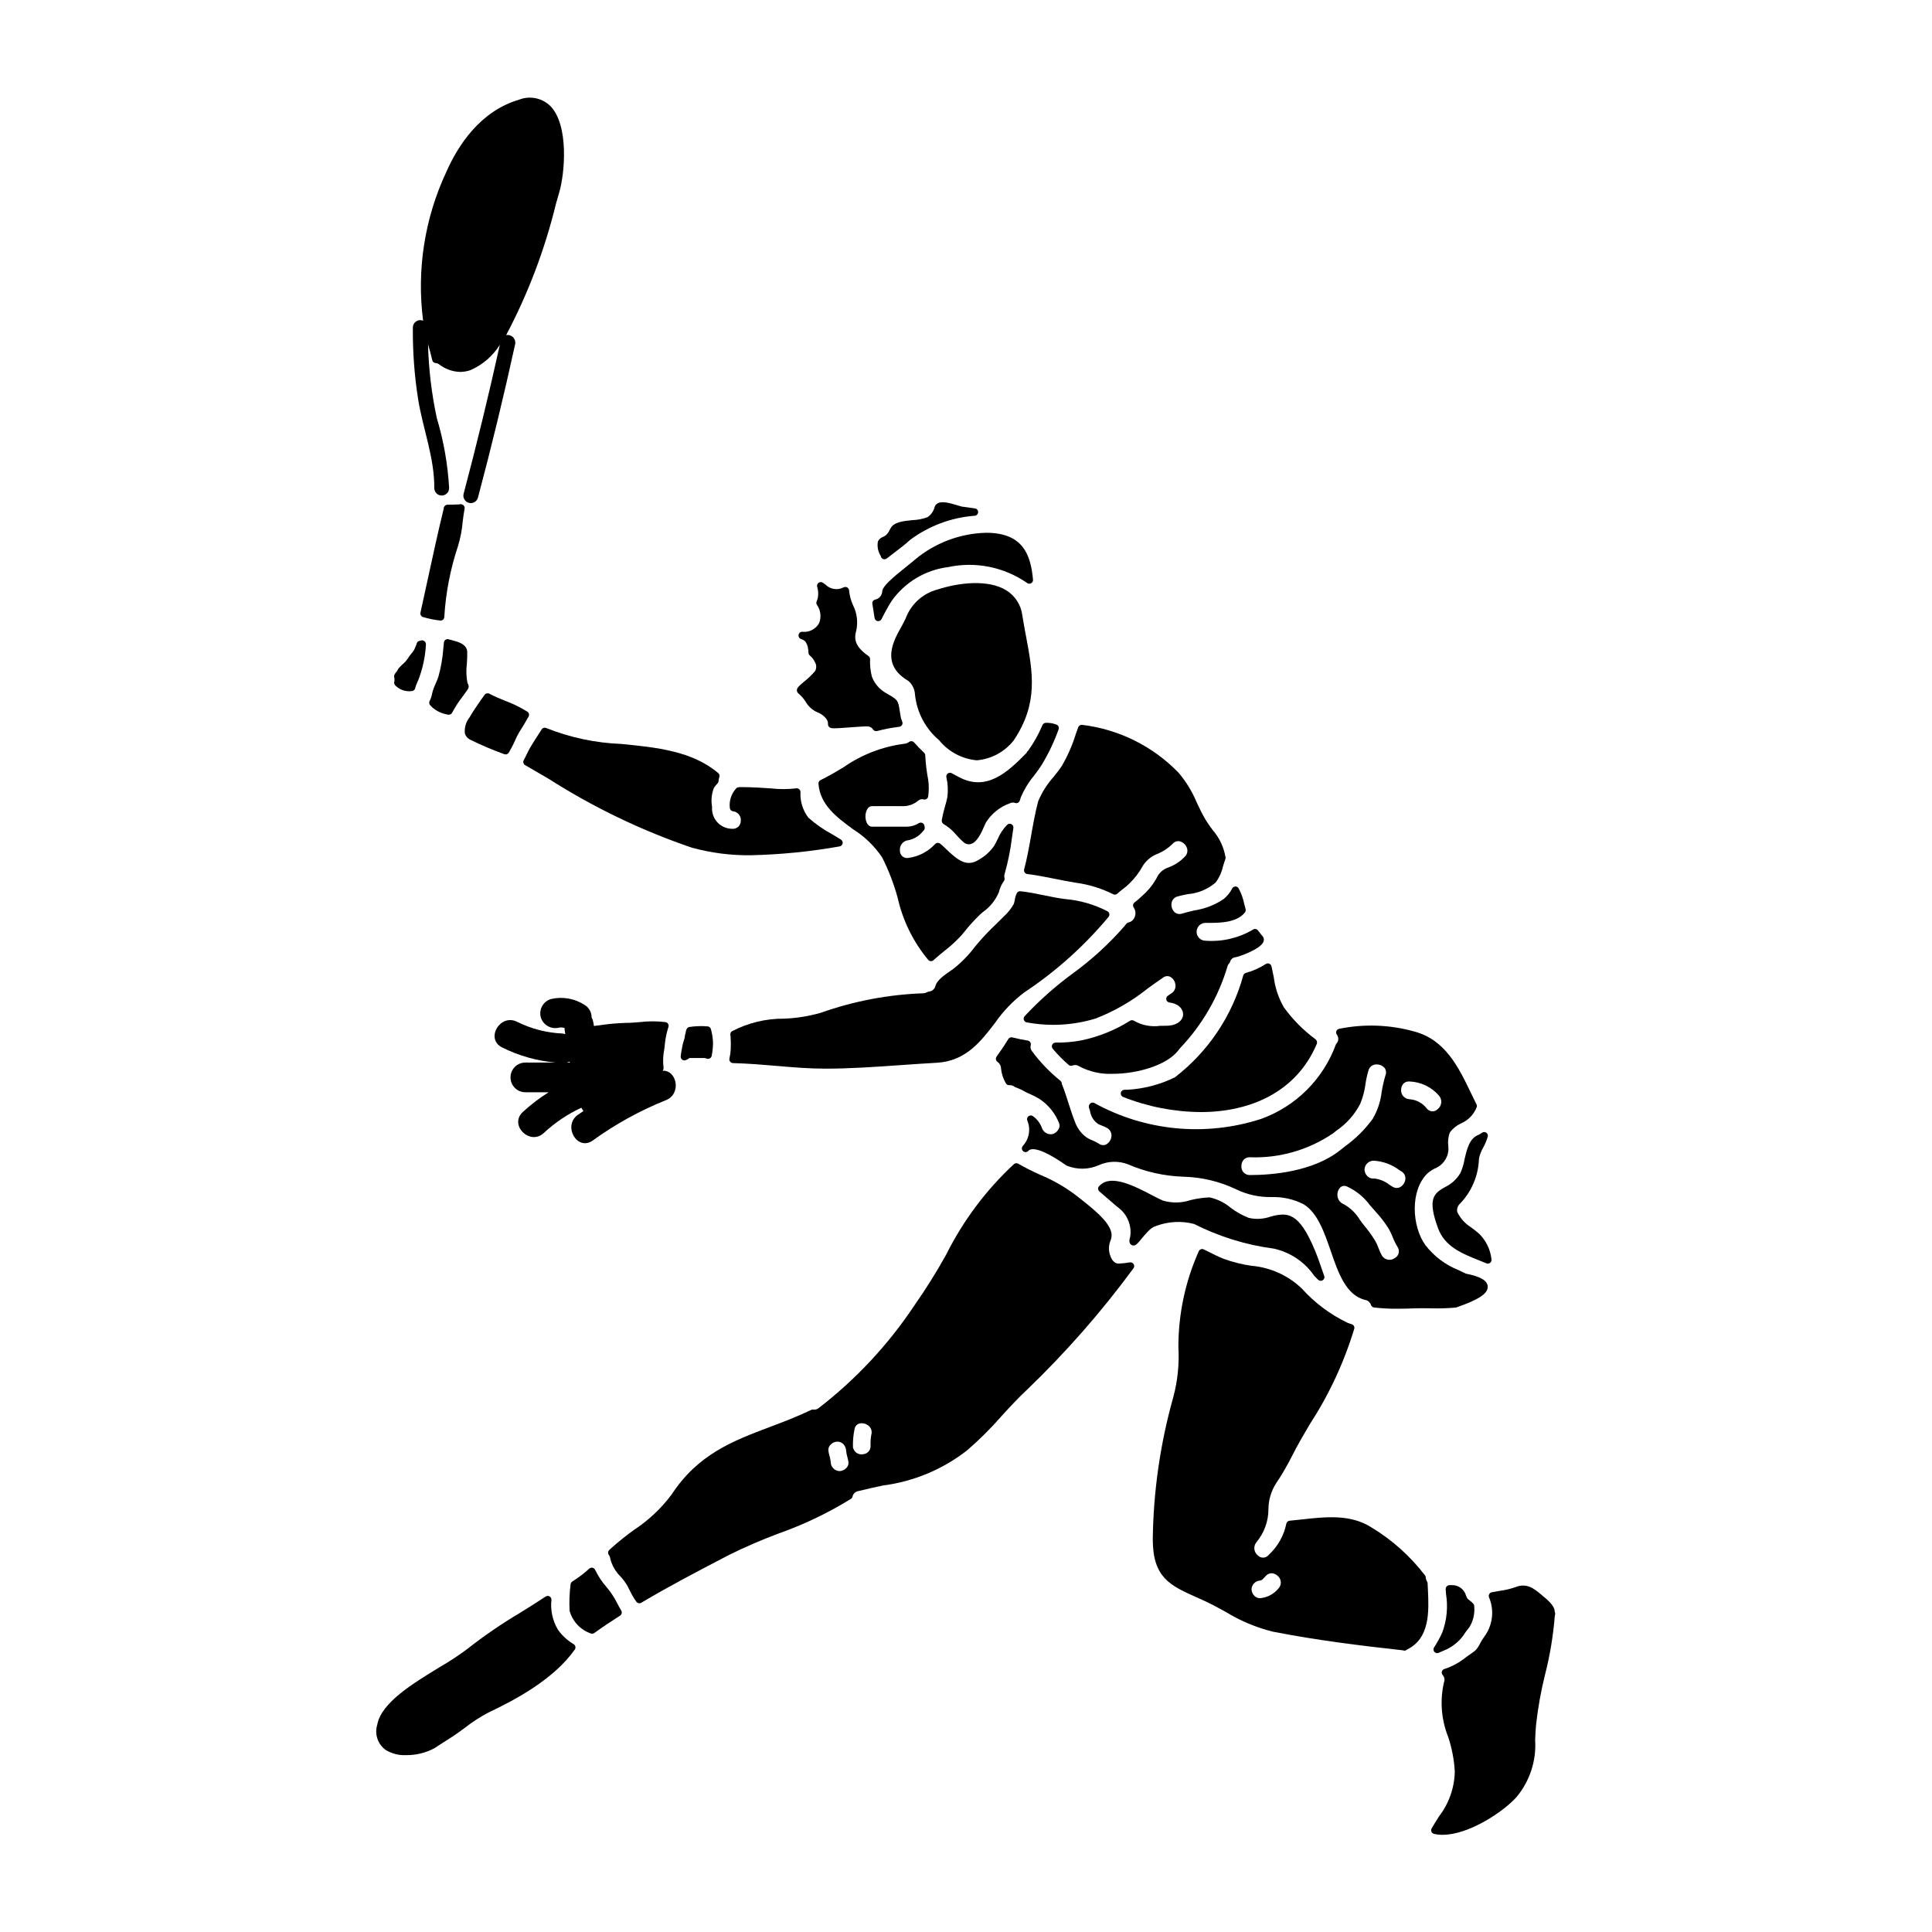
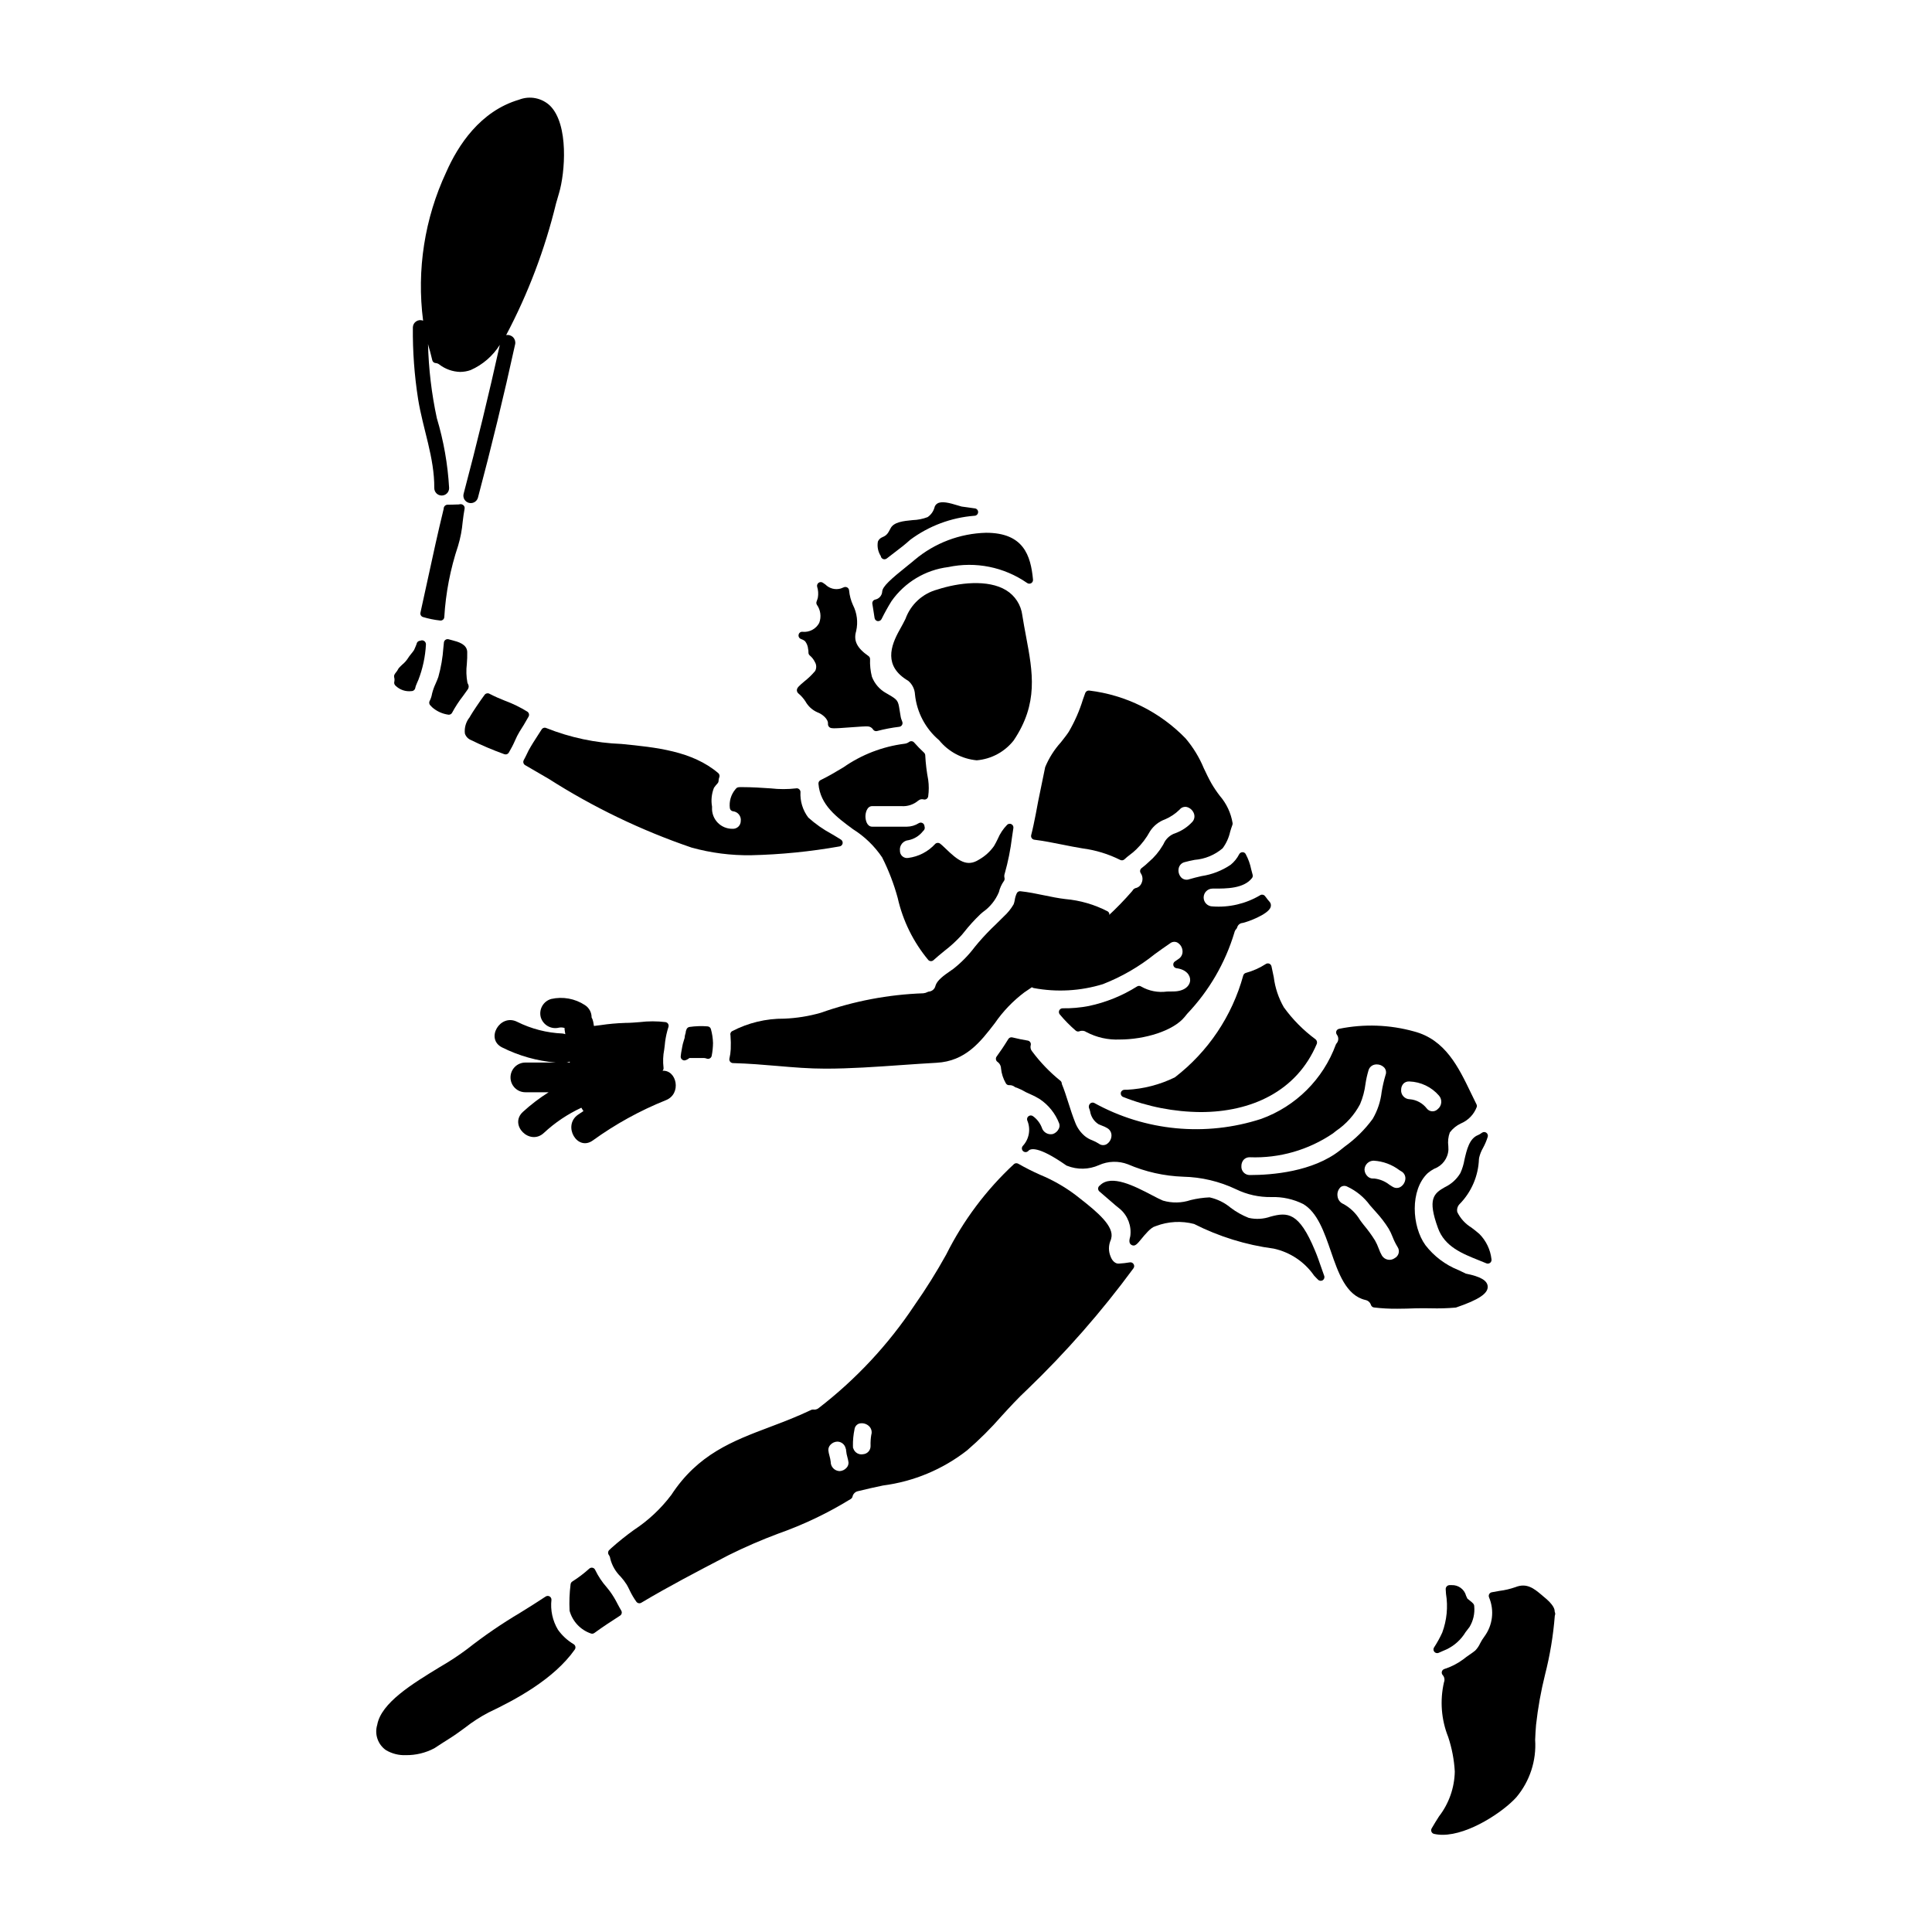
<svg xmlns="http://www.w3.org/2000/svg" fill="#000000" width="800px" height="800px" version="1.1" viewBox="144 144 512 512">
  <g>
    <path d="m331.54 416c-1.609-0.129-3.227-0.078-4.82 0.152-0.324 0.055-0.605 0.258-0.754 0.555-0.082 0.168-0.148 0.348-0.195 0.531l-0.07 0.5c-0.156 0.43-0.246 0.883-0.273 1.34l-0.273 0.887 0.004-0.004c-0.152 0.449-0.266 0.91-0.348 1.379l-0.141 0.789c-0.113 0.609-0.219 1.18-0.277 1.824v-0.004c-0.027 0.316 0.102 0.629 0.348 0.836 0.176 0.148 0.402 0.234 0.633 0.23 0.086 0 0.168-0.008 0.25-0.031 0.312-0.094 0.609-0.246 0.871-0.445 0.09-0.059 0.219-0.148 0.172-0.152h3.969c0.238 0.02 0.473 0.078 0.691 0.168 0.27 0.09 0.566 0.059 0.809-0.086 0.246-0.145 0.414-0.387 0.469-0.664 0.223-1.121 0.34-2.262 0.352-3.402-0.035-1.23-0.223-2.453-0.547-3.641-0.094-0.414-0.441-0.723-0.867-0.762z" />
    <path d="m287.54 337.31-0.965 1.5c-0.844 1.301-1.711 2.641-2.496 4.074l-0.395 0.812c-0.277 0.566-0.562 1.18-0.887 1.746h0.004c-0.258 0.469-0.094 1.059 0.367 1.328 2.059 1.18 4.102 2.383 6.148 3.574v-0.004c11.879 7.586 24.621 13.723 37.957 18.277 5.144 1.426 10.465 2.109 15.801 2.027 7.848-0.18 15.672-0.961 23.402-2.332 0.406-0.055 0.734-0.363 0.824-0.762 0.086-0.402-0.086-0.816-0.434-1.039-0.789-0.512-1.633-1.004-2.461-1.492h0.004c-2.234-1.203-4.32-2.664-6.207-4.359-1.473-1.953-2.207-4.367-2.066-6.812-0.016-0.293-0.16-0.562-0.395-0.738-0.23-0.18-0.527-0.246-0.812-0.18-2.207 0.254-4.434 0.254-6.641 0-2.363-0.16-5.023-0.336-7.664-0.336-0.566 0-1.234-0.059-1.574 0.395-0.055 0.074-0.113 0.145-0.18 0.207-1.156 1.387-1.684 3.199-1.449 4.992 0.07 0.438 0.426 0.77 0.867 0.812 0.613 0.07 1.176 0.383 1.555 0.871 0.383 0.488 0.547 1.105 0.465 1.719-0.004 0.566-0.238 1.109-0.652 1.496-0.414 0.387-0.969 0.586-1.535 0.551-1.48 0.023-2.906-0.57-3.934-1.637s-1.566-2.512-1.488-3.992v-0.242c-0.297-1.684-0.121-3.414 0.512-5 0.293-0.414 0.613-0.809 0.957-1.18 0.168-0.184 0.258-0.418 0.262-0.664 0.008-0.332 0.078-0.66 0.199-0.969 0.137-0.387 0.02-0.816-0.289-1.078-6.906-5.867-16.445-6.812-25.668-7.723-6.816-0.258-13.539-1.68-19.875-4.203-0.449-0.219-0.988-0.062-1.258 0.359z" />
    <path d="m375.77 307.77c0.059 0.426 0.391 0.762 0.812 0.832 0.055 0.004 0.105 0.004 0.16 0 0.371-0.004 0.711-0.211 0.875-0.543 0.855-1.711 1.738-3.305 2.625-4.723v-0.004c3.512-5.012 8.984-8.301 15.059-9.051 7.231-1.539 14.781-0.02 20.859 4.191 0.312 0.242 0.734 0.281 1.086 0.098 0.348-0.188 0.547-0.566 0.512-0.961-0.605-6.449-2.527-12.418-12.434-12.418-6.938 0.176-13.609 2.703-18.922 7.168-0.273 0.266-0.949 0.789-1.797 1.477-4.625 3.699-6.691 5.566-6.809 6.902-0.051 1.07-0.828 1.965-1.883 2.164-0.492 0.121-0.809 0.598-0.734 1.102l0.27 1.695c0.102 0.68 0.215 1.383 0.32 2.07z" />
    <path d="m357.44 329.86c0.707 1.285 1.812 2.301 3.148 2.894 1.254 0.449 2.934 1.766 2.832 3.066h0.004c-0.023 0.301 0.082 0.594 0.289 0.809 0.457 0.461 0.789 0.496 5.809 0.113 1.785-0.133 4.012-0.297 4.523-0.234 0.535 0.047 1.02 0.336 1.309 0.785 0.176 0.293 0.492 0.469 0.836 0.469 0.082 0 0.164-0.012 0.242-0.031 1.93-0.508 3.894-0.883 5.875-1.121 0.297-0.035 0.559-0.203 0.719-0.453 0.16-0.25 0.199-0.559 0.105-0.844l-0.164-0.449v0.004c-0.109-0.254-0.195-0.52-0.25-0.789-0.156-0.844-0.254-1.496-0.336-2.016-0.355-2.363-0.539-2.625-2.828-3.961l-0.742-0.434v0.004c-1.719-0.961-3.043-2.492-3.746-4.332-0.387-1.52-0.551-3.086-0.488-4.656 0.008-0.328-0.148-0.637-0.414-0.824-3.09-2.156-4.035-4.086-3.258-6.66h-0.004c0.523-2.312 0.223-4.734-0.852-6.848-0.555-1.215-0.902-2.516-1.027-3.848-0.012-0.309-0.168-0.598-0.422-0.777-0.254-0.176-0.578-0.223-0.875-0.129-0.176 0.059-0.34 0.129-0.5 0.195v0.004c-0.145 0.066-0.297 0.121-0.449 0.172-1.438 0.406-2.984-0.004-4.035-1.07-0.227-0.16-0.457-0.324-0.688-0.477-0.336-0.223-0.77-0.219-1.102 0.012-0.328 0.227-0.488 0.633-0.402 1.023 0.293 0.938 0.363 1.93 0.199 2.898-0.086 0.344-0.195 0.684-0.328 1.016-0.117 0.277-0.102 0.598 0.043 0.863 1.012 1.41 1.25 3.231 0.637 4.856-0.859 1.594-2.59 2.519-4.394 2.344-0.5-0.07-0.969 0.266-1.062 0.762-0.109 0.484 0.16 0.977 0.629 1.141 0.387 0.129 0.75 0.324 1.07 0.574 0.477 0.609 0.762 1.348 0.82 2.121l0.066 0.332c0.02 0.191 0.027 0.383 0.023 0.578-0.004 0.305 0.133 0.598 0.375 0.785 0.562 0.473 1.016 1.059 1.332 1.723 0.438 0.719 0.461 1.613 0.07 2.359-0.855 1.016-1.809 1.938-2.852 2.758-1.469 1.242-2.019 1.703-1.996 2.41v-0.004c0.02 0.305 0.164 0.59 0.395 0.789 0.723 0.602 1.352 1.309 1.863 2.098z" />
    <path d="m377.96 292.12c0.137 0.062 0.281 0.098 0.434 0.098 0.219 0 0.434-0.074 0.605-0.211 0.652-0.512 1.32-1.016 1.969-1.516 1.449-1.102 2.949-2.238 4.234-3.426 4.953-3.688 10.852-5.898 17.008-6.379 0.543 0.008 0.992-0.422 1.004-0.965 0.012-0.543-0.422-0.992-0.965-1.004-0.66-0.102-1.324-0.188-1.949-0.277l-1.465-0.199c-0.184-0.035-0.512-0.141-0.918-0.27-2.328-0.711-4.352-1.246-5.512-0.535h0.004c-0.418 0.254-0.703 0.676-0.789 1.16-0.301 1-0.938 1.863-1.801 2.449-1.262 0.48-2.59 0.746-3.938 0.789-2.492 0.242-5.062 0.5-5.902 2.238-0.68 1.328-1.02 1.832-2.144 2.289v0.004c-0.535 0.207-0.961 0.625-1.184 1.156-0.238 1.332 0.035 2.703 0.766 3.84 0.043 0.328 0.246 0.613 0.543 0.758z" />
    <path d="m258.34 331.24c0.16 0.172 0.332 0.332 0.516 0.473 1.133 0.891 2.473 1.465 3.894 1.676 0.066 0.012 0.129 0.02 0.195 0.02 0.375-0.004 0.715-0.215 0.879-0.547 0.828-1.543 1.789-3.016 2.867-4.398 0.461-0.625 0.918-1.25 1.285-1.793 0.277-0.402 0.309-0.922 0.074-1.352-0.082-0.129-0.145-0.273-0.184-0.422-0.301-1.613-0.352-3.266-0.152-4.894 0.094-1.086 0.129-2.176 0.105-3.269-0.094-2.043-2.473-2.664-3.887-3.035l-0.598-0.16-0.492-0.133c-0.273-0.059-0.559-0.004-0.785 0.152-0.234 0.164-0.383 0.418-0.414 0.699l-0.141 1.379v-0.004c-0.18 2.629-0.625 5.231-1.336 7.762-0.188 0.562-0.434 1.113-0.672 1.668v0.004c-0.422 0.883-0.754 1.805-0.992 2.754-0.109 0.672-0.32 1.32-0.629 1.926-0.234 0.41-0.141 0.93 0.223 1.234 0.078 0.086 0.156 0.172 0.242 0.262z" />
    <path d="m532.1 451.32c-0.207 1.223-0.57 2.414-1.082 3.543-0.953 1.617-2.371 2.914-4.07 3.723-3.008 1.691-4.699 3.125-1.859 10.887 1.777 4.894 6.371 6.731 10.812 8.508 0.672 0.27 1.344 0.535 1.996 0.812h0.004c0.121 0.055 0.258 0.082 0.391 0.078 0.227 0 0.445-0.078 0.621-0.219 0.277-0.23 0.41-0.594 0.344-0.949-0.285-2.527-1.414-4.883-3.203-6.691-0.711-0.637-1.438-1.18-2.133-1.707-1.605-0.98-2.898-2.398-3.723-4.09-0.172-0.785 0.074-1.602 0.648-2.16 3.117-3.195 4.93-7.434 5.09-11.891l0.066-0.414c0.215-0.895 0.559-1.754 1.023-2.551 0.516-0.941 0.934-1.934 1.25-2.961 0.102-0.391-0.047-0.805-0.371-1.047-0.328-0.238-0.77-0.254-1.113-0.035l-0.32 0.211 0.004 0.004c-0.246 0.172-0.512 0.32-0.789 0.438-2.297 0.902-2.977 3.883-3.586 6.512z" />
    <path d="m473.47 402.52c-2.945 10.73-9.312 20.211-18.133 26.996-3.965 1.938-8.277 3.055-12.684 3.285h-0.664c-0.473 0.004-0.875 0.336-0.961 0.801-0.09 0.461 0.16 0.922 0.598 1.098 6.547 2.598 13.52 3.957 20.562 4.012 13.238 0 25.434-5.371 30.789-18.105 0.137-0.43 0-0.898-0.348-1.184-3.223-2.375-6.055-5.234-8.398-8.477-1.41-2.457-2.316-5.172-2.668-7.984-0.188-0.965-0.395-1.934-0.609-2.898l-0.004 0.004c-0.07-0.312-0.289-0.57-0.586-0.688-0.297-0.121-0.633-0.09-0.902 0.086-1.629 1.051-3.41 1.848-5.281 2.359-0.344 0.086-0.617 0.352-0.711 0.695z" />
-     <path d="m419.12 356.38c-0.789 2.988-1.336 6.09-1.867 9.09s-1.074 6.019-1.844 8.926c-0.07 0.277-0.02 0.57 0.141 0.805 0.16 0.234 0.414 0.391 0.695 0.422 2.465 0.305 5.016 0.816 7.477 1.309 1.777 0.359 3.543 0.707 5.281 0.988h0.004c3.481 0.453 6.863 1.488 10.004 3.062 0.375 0.188 0.828 0.121 1.129-0.172 0.445-0.422 0.918-0.816 1.41-1.18 0.605-0.441 1.18-0.926 1.715-1.449 1.453-1.41 2.684-3.031 3.648-4.809 0.945-1.453 2.34-2.559 3.973-3.148 1.441-0.613 2.75-1.492 3.863-2.59 0.457-0.574 1.203-0.836 1.922-0.676 0.902 0.246 1.621 0.934 1.902 1.824 0.25 0.789 0.031 1.648-0.562 2.219-1.203 1.277-2.688 2.258-4.328 2.867-1.438 0.453-2.602 1.504-3.199 2.887l-0.227 0.395v-0.004c-0.961 1.637-2.191 3.102-3.637 4.332-0.609 0.594-1.258 1.148-1.938 1.66-0.438 0.316-0.543 0.926-0.23 1.371 0.523 0.766 0.602 1.754 0.207 2.598-0.266 0.691-0.871 1.199-1.598 1.34-0.367 0.121-0.668 0.387-0.84 0.734-4.168 4.82-8.883 9.145-14.047 12.883-4.555 3.352-8.793 7.117-12.652 11.25-0.234 0.27-0.305 0.645-0.184 0.977 0.117 0.336 0.406 0.582 0.758 0.645 6.098 1.141 12.379 0.785 18.309-1.035 4.973-1.941 9.617-4.629 13.777-7.969 1.336-0.965 2.664-1.926 4.012-2.832 0.535-0.445 1.281-0.543 1.91-0.25 0.816 0.453 1.344 1.285 1.41 2.211 0.082 0.859-0.324 1.691-1.051 2.156-0.352 0.23-0.699 0.469-1.008 0.695-0.32 0.238-0.465 0.652-0.359 1.039 0.102 0.387 0.426 0.672 0.824 0.723 2.602 0.324 3.703 1.91 3.617 3.242-0.086 1.453-1.523 2.918-4.531 2.918-0.539 0-1.062 0-1.574 0.02-2.379 0.332-4.801-0.133-6.883-1.328-0.316-0.219-0.727-0.23-1.055-0.031-3.926 2.473-8.262 4.231-12.801 5.191-2.289 0.441-4.621 0.648-6.953 0.609-0.383 0-0.73 0.219-0.891 0.562-0.164 0.344-0.113 0.754 0.129 1.047 1.289 1.547 2.703 2.984 4.227 4.301 0.281 0.25 0.68 0.316 1.023 0.172 0.605-0.238 1.289-0.152 1.816 0.223 2.707 1.426 5.746 2.106 8.805 1.969 6.637 0 14.211-2.277 17.238-5.996l0.664-0.824v0.004c5.805-6.102 10.094-13.48 12.516-21.543 0.074-0.348 0.242-0.664 0.488-0.922 0.117-0.117 0.203-0.266 0.246-0.43 0.18-0.664 0.762-1.137 1.449-1.18 1.039-0.184 6.734-2.191 7.41-4.172 0.188-0.52 0.062-1.102-0.324-1.5-0.289-0.305-0.551-0.629-0.789-0.973l-0.375-0.477c-0.156-0.203-0.391-0.336-0.648-0.367-0.254-0.035-0.516 0.035-0.719 0.195-3.785 2.223-8.152 3.238-12.527 2.914-1.305 0-2.363-1.059-2.363-2.363 0-1.305 1.059-2.363 2.363-2.363h0.543c3.039 0 7.734 0.027 9.91-2.793 0.191-0.246 0.254-0.574 0.164-0.875-0.133-0.465-0.25-0.938-0.371-1.406v0.004c-0.285-1.43-0.781-2.805-1.473-4.086-0.168-0.316-0.504-0.508-0.863-0.484-0.355 0.008-0.68 0.207-0.848 0.523-0.551 1.086-1.328 2.047-2.273 2.812-2.32 1.562-4.957 2.586-7.723 2.996-1.113 0.262-2.215 0.52-3.242 0.832-0.707 0.262-1.504 0.113-2.062-0.395-0.66-0.668-0.938-1.625-0.73-2.543 0.18-0.789 0.789-1.406 1.574-1.594 0.754-0.23 1.676-0.395 2.641-0.602 2.734-0.215 5.328-1.285 7.414-3.062 0.969-1.305 1.648-2.801 2-4.391 0.188-0.621 0.371-1.234 0.59-1.801 0.059-0.16 0.078-0.336 0.055-0.504-0.438-2.652-1.598-5.133-3.352-7.168-0.809-1.047-1.555-2.144-2.223-3.285-0.762-1.34-1.418-2.723-2.051-4.066-1.195-2.887-2.836-5.57-4.863-7.949-6.809-7.008-15.812-11.473-25.516-12.645-0.449-0.043-0.875 0.219-1.039 0.641l-0.621 1.738v0.004c-0.914 2.973-2.168 5.832-3.734 8.52-0.477 0.75-1.262 1.746-2.098 2.805-1.758 1.941-3.164 4.168-4.168 6.582z" />
-     <path d="m416.25 343.14c-0.039 0.047-0.191 0.332-0.219 0.395-5.309 5.473-10.672 10.078-17.676 6.519-0.656-0.328-1.387-0.73-2.113-1.133l-0.004-0.004c-0.332-0.188-0.746-0.164-1.055 0.062-0.309 0.223-0.461 0.609-0.383 0.984 0.402 1.746 0.492 3.547 0.258 5.324-0.18 0.867-0.418 1.711-0.656 2.555-0.324 1.098-0.59 2.211-0.789 3.336-0.02 0.117-0.031 0.23-0.039 0.348 0 0.34 0.176 0.656 0.461 0.836 1.312 0.773 2.477 1.773 3.445 2.949 0.586 0.676 1.219 1.309 1.891 1.895 0.379 0.344 0.867 0.535 1.375 0.539 0.156 0 0.309-0.016 0.461-0.051 1.648-0.395 2.809-2.812 3.769-5.055 0.129-0.305 0.219-0.535 0.293-0.652 1.508-2.402 3.789-4.219 6.465-5.152 0.402-0.184 0.863-0.199 1.277-0.043 0.246 0.082 0.516 0.062 0.75-0.055 0.234-0.117 0.414-0.324 0.492-0.574l0.316-0.957c0.844-1.992 1.977-3.852 3.363-5.512 0.742-0.992 1.516-2.012 2.219-3.148h0.004c1.762-2.934 3.231-6.031 4.383-9.254 0.191-0.492-0.043-1.047-0.527-1.254-0.902-0.352-1.867-0.516-2.836-0.484-0.398 0-0.758 0.238-0.906 0.605-1.008 2.379-2.273 4.641-3.766 6.75z" />
+     <path d="m419.12 356.38s-1.074 6.019-1.844 8.926c-0.07 0.277-0.02 0.57 0.141 0.805 0.16 0.234 0.414 0.391 0.695 0.422 2.465 0.305 5.016 0.816 7.477 1.309 1.777 0.359 3.543 0.707 5.281 0.988h0.004c3.481 0.453 6.863 1.488 10.004 3.062 0.375 0.188 0.828 0.121 1.129-0.172 0.445-0.422 0.918-0.816 1.41-1.18 0.605-0.441 1.18-0.926 1.715-1.449 1.453-1.41 2.684-3.031 3.648-4.809 0.945-1.453 2.34-2.559 3.973-3.148 1.441-0.613 2.75-1.492 3.863-2.59 0.457-0.574 1.203-0.836 1.922-0.676 0.902 0.246 1.621 0.934 1.902 1.824 0.25 0.789 0.031 1.648-0.562 2.219-1.203 1.277-2.688 2.258-4.328 2.867-1.438 0.453-2.602 1.504-3.199 2.887l-0.227 0.395v-0.004c-0.961 1.637-2.191 3.102-3.637 4.332-0.609 0.594-1.258 1.148-1.938 1.66-0.438 0.316-0.543 0.926-0.23 1.371 0.523 0.766 0.602 1.754 0.207 2.598-0.266 0.691-0.871 1.199-1.598 1.34-0.367 0.121-0.668 0.387-0.84 0.734-4.168 4.82-8.883 9.145-14.047 12.883-4.555 3.352-8.793 7.117-12.652 11.25-0.234 0.27-0.305 0.645-0.184 0.977 0.117 0.336 0.406 0.582 0.758 0.645 6.098 1.141 12.379 0.785 18.309-1.035 4.973-1.941 9.617-4.629 13.777-7.969 1.336-0.965 2.664-1.926 4.012-2.832 0.535-0.445 1.281-0.543 1.91-0.25 0.816 0.453 1.344 1.285 1.41 2.211 0.082 0.859-0.324 1.691-1.051 2.156-0.352 0.23-0.699 0.469-1.008 0.695-0.32 0.238-0.465 0.652-0.359 1.039 0.102 0.387 0.426 0.672 0.824 0.723 2.602 0.324 3.703 1.91 3.617 3.242-0.086 1.453-1.523 2.918-4.531 2.918-0.539 0-1.062 0-1.574 0.02-2.379 0.332-4.801-0.133-6.883-1.328-0.316-0.219-0.727-0.23-1.055-0.031-3.926 2.473-8.262 4.231-12.801 5.191-2.289 0.441-4.621 0.648-6.953 0.609-0.383 0-0.73 0.219-0.891 0.562-0.164 0.344-0.113 0.754 0.129 1.047 1.289 1.547 2.703 2.984 4.227 4.301 0.281 0.25 0.68 0.316 1.023 0.172 0.605-0.238 1.289-0.152 1.816 0.223 2.707 1.426 5.746 2.106 8.805 1.969 6.637 0 14.211-2.277 17.238-5.996l0.664-0.824v0.004c5.805-6.102 10.094-13.48 12.516-21.543 0.074-0.348 0.242-0.664 0.488-0.922 0.117-0.117 0.203-0.266 0.246-0.43 0.18-0.664 0.762-1.137 1.449-1.18 1.039-0.184 6.734-2.191 7.41-4.172 0.188-0.52 0.062-1.102-0.324-1.5-0.289-0.305-0.551-0.629-0.789-0.973l-0.375-0.477c-0.156-0.203-0.391-0.336-0.648-0.367-0.254-0.035-0.516 0.035-0.719 0.195-3.785 2.223-8.152 3.238-12.527 2.914-1.305 0-2.363-1.059-2.363-2.363 0-1.305 1.059-2.363 2.363-2.363h0.543c3.039 0 7.734 0.027 9.91-2.793 0.191-0.246 0.254-0.574 0.164-0.875-0.133-0.465-0.25-0.938-0.371-1.406v0.004c-0.285-1.43-0.781-2.805-1.473-4.086-0.168-0.316-0.504-0.508-0.863-0.484-0.355 0.008-0.68 0.207-0.848 0.523-0.551 1.086-1.328 2.047-2.273 2.812-2.32 1.562-4.957 2.586-7.723 2.996-1.113 0.262-2.215 0.52-3.242 0.832-0.707 0.262-1.504 0.113-2.062-0.395-0.66-0.668-0.938-1.625-0.73-2.543 0.18-0.789 0.789-1.406 1.574-1.594 0.754-0.23 1.676-0.395 2.641-0.602 2.734-0.215 5.328-1.285 7.414-3.062 0.969-1.305 1.648-2.801 2-4.391 0.188-0.621 0.371-1.234 0.59-1.801 0.059-0.16 0.078-0.336 0.055-0.504-0.438-2.652-1.598-5.133-3.352-7.168-0.809-1.047-1.555-2.144-2.223-3.285-0.762-1.34-1.418-2.723-2.051-4.066-1.195-2.887-2.836-5.57-4.863-7.949-6.809-7.008-15.812-11.473-25.516-12.645-0.449-0.043-0.875 0.219-1.039 0.641l-0.621 1.738v0.004c-0.914 2.973-2.168 5.832-3.734 8.52-0.477 0.75-1.262 1.746-2.098 2.805-1.758 1.941-3.164 4.168-4.168 6.582z" />
    <path d="m386.48 328.05c0.484 4.715 2.777 9.059 6.394 12.117 2.473 3.047 6.066 4.965 9.973 5.324 3.844-0.324 7.379-2.223 9.773-5.246 6.629-9.84 5.082-18.062 3.293-27.602-0.336-1.785-0.68-3.637-0.988-5.574h0.004c-0.344-2.758-1.926-5.211-4.301-6.656-4.801-2.93-12.555-2.016-18.207-0.18-3.918 1.043-7.078 3.945-8.453 7.762-0.445 0.887-0.938 1.852-1.551 2.922-2.398 4.258-4.309 9.637 2.262 13.5v-0.004c1.082 0.906 1.738 2.227 1.801 3.637z" />
    <path d="m337.3 424.55c-0.055 0.285 0.016 0.582 0.195 0.809 0.18 0.227 0.453 0.363 0.742 0.371 4.25 0.117 8.074 0.445 11.773 0.758 4.305 0.371 8.371 0.715 12.754 0.715 6.551 0 13.414-0.48 20.074-0.949 3.148-0.219 6.297-0.441 9.359-0.609 7.688-0.414 11.633-5.539 15.441-10.492l-0.004 0.004c2.152-3.125 4.789-5.879 7.816-8.164 8.371-5.551 15.895-12.293 22.328-20.012 0.188-0.227 0.266-0.531 0.203-0.82-0.055-0.293-0.242-0.543-0.508-0.676-3.465-1.789-7.25-2.883-11.133-3.223-1.852-0.211-3.809-0.617-5.707-1.008-2.039-0.422-4.152-0.855-6.195-1.066-0.391-0.051-0.77 0.141-0.957 0.484-0.281 0.586-0.473 1.211-0.562 1.852-0.062 0.375-0.156 0.742-0.285 1.102-0.703 1.219-1.59 2.316-2.633 3.262-0.695 0.703-1.395 1.383-2.078 2.055-1.621 1.527-3.16 3.137-4.613 4.824l-0.98 1.18c-1.641 2.176-3.555 4.129-5.695 5.816l-0.633 0.441c-1.918 1.312-3.668 2.602-4.086 4.008-0.172 0.859-0.895 1.5-1.766 1.574-0.109 0.012-0.215 0.043-0.312 0.094-0.352 0.191-0.742 0.309-1.141 0.348-9.273 0.324-18.441 2.066-27.188 5.168-3.148 0.902-6.391 1.422-9.664 1.555-4.832-0.047-9.602 1.105-13.883 3.348-0.258 0.184-0.414 0.473-0.418 0.789 0.004 0.102 0.02 0.203 0.043 0.301 0.094 1.219 0.117 2.441 0.066 3.66-0.043 0.844-0.16 1.684-0.355 2.504z" />
    <path d="m361.45 350.74c-0.363 0.18-0.578 0.559-0.551 0.961 0.445 5.633 4.863 8.887 9.141 12.035 3.074 1.926 5.711 4.473 7.738 7.481 1.727 3.426 3.106 7.016 4.117 10.719 1.363 6.062 4.148 11.715 8.129 16.492 0.188 0.184 0.438 0.285 0.699 0.285 0.246 0 0.484-0.094 0.664-0.258 0.91-0.832 1.887-1.629 2.848-2.414h-0.004c1.684-1.281 3.242-2.715 4.66-4.281l0.566-0.688 0.004-0.004c1.344-1.715 2.816-3.328 4.394-4.832l0.629-0.539c1.887-1.32 3.356-3.152 4.238-5.277 0.246-1.055 0.695-2.051 1.32-2.934 0.172-0.234 0.234-0.531 0.168-0.816-0.098-0.379-0.082-0.777 0.051-1.148 0.898-3.168 1.543-6.398 1.938-9.664l0.359-2.414c0.066-0.414-0.137-0.82-0.504-1.02-0.367-0.199-0.82-0.145-1.129 0.137-1.07 1.09-1.926 2.371-2.512 3.777-0.309 0.633-0.625 1.273-0.996 1.883-1.039 1.473-2.394 2.695-3.965 3.582-3.242 2.098-5.629 0.203-8.875-2.941l-0.418-0.395v0.004c-0.32-0.324-0.664-0.625-1.027-0.902-0.383-0.293-0.922-0.266-1.273 0.062-1.883 2.066-4.438 3.394-7.211 3.738-0.555 0.082-1.113-0.086-1.527-0.461-0.418-0.371-0.645-0.91-0.625-1.469-0.086-0.672 0.109-1.352 0.539-1.875 0.43-0.527 1.055-0.852 1.73-0.906 1.512-0.309 2.863-1.145 3.816-2.359l0.199-0.203v-0.004c0.27-0.27 0.363-0.668 0.242-1.031 0-0.055-0.055-0.309-0.07-0.363-0.086-0.285-0.301-0.52-0.582-0.629-0.277-0.109-0.594-0.082-0.855 0.066-0.949 0.605-2.047 0.934-3.176 0.945h-9.188c-1.422 0-1.797-1.781-1.797-2.723 0-0.941 0.395-2.723 1.797-2.723h7.711-0.004c1.633 0.125 3.246-0.402 4.492-1.461 0.391-0.336 0.918-0.453 1.414-0.316 0.277 0.074 0.57 0.023 0.805-0.141 0.234-0.16 0.387-0.418 0.418-0.699 0.199-1.445 0.199-2.906 0-4.352-0.41-2.148-0.672-4.32-0.785-6.504-0.012-0.266-0.125-0.512-0.316-0.691-0.926-0.855-1.805-1.762-2.637-2.707-0.34-0.391-0.926-0.449-1.336-0.133-0.352 0.266-0.773 0.43-1.215 0.473-5.82 0.742-11.371 2.887-16.18 6.25-1.949 1.176-3.981 2.375-6.07 3.387z" />
    <path d="m556.07 571.3c-0.043-0.082-0.066-0.172-0.074-0.266v-0.039c0-0.395-0.062-1.621-3.106-4.023l-0.461-0.395c-1.887-1.574-3.828-3.172-6.824-1.969h-0.004c-1.375 0.48-2.797 0.816-4.242 0.996-0.688 0.113-1.379 0.227-2.043 0.367-0.293 0.062-0.543 0.254-0.68 0.52-0.133 0.27-0.137 0.586-0.012 0.859 1.434 3.426 0.961 7.356-1.246 10.348-0.426 0.562-0.801 1.164-1.121 1.793-0.32 0.707-0.762 1.355-1.301 1.918-0.48 0.395-0.988 0.742-1.488 1.086-0.586 0.387-1.152 0.801-1.691 1.246-1.535 1.137-3.242 2.008-5.062 2.582-0.305 0.113-0.531 0.371-0.613 0.684-0.078 0.316 0.004 0.648 0.219 0.891 0.477 0.523 0.609 1.273 0.344 1.93-1.109 4.824-0.723 9.871 1.113 14.469 0.988 2.965 1.582 6.051 1.754 9.172-0.082 4.312-1.551 8.488-4.188 11.902-0.641 1.012-1.305 2.055-1.945 3.18-0.152 0.27-0.168 0.598-0.043 0.883s0.375 0.496 0.68 0.566c0.746 0.164 1.508 0.246 2.273 0.242 6.981 0 16.105-6.125 19.551-9.965 3.555-4.242 5.336-9.695 4.969-15.219 0.059-1.281 0.117-2.598 0.242-3.961 0.496-4.484 1.293-8.934 2.383-13.312 1.305-5.106 2.168-10.312 2.582-15.566 0.043-0.137 0.078-0.273 0.105-0.414 0.023-0.172-0.004-0.344-0.07-0.504z" />
    <path d="m450.35 468.91c3.227-1.227 6.754-1.418 10.094-0.547 6.613 3.352 13.75 5.562 21.102 6.531 4.348 0.945 8.176 3.508 10.707 7.164 0.195 0.23 0.402 0.449 0.621 0.652 0.121 0.121 0.25 0.246 0.395 0.395v-0.004c0.316 0.352 0.84 0.43 1.246 0.188 0.402-0.242 0.574-0.738 0.41-1.18-0.277-0.762-0.543-1.535-0.812-2.305-0.516-1.496-1.031-2.996-1.648-4.441-4.215-10.16-7.254-10.16-11.734-8.953l0.004-0.004c-1.871 0.668-3.891 0.785-5.824 0.34-1.699-0.672-3.301-1.57-4.758-2.672-1.617-1.359-3.543-2.305-5.606-2.758-1.688 0.074-3.363 0.312-5.004 0.711-2.379 0.801-4.949 0.852-7.356 0.141-0.719-0.289-1.754-0.828-2.957-1.457-4.523-2.363-10.719-5.586-13.711-2.594-0.039 0.031-0.184 0.148-0.219 0.188-0.195 0.195-0.301 0.461-0.289 0.738 0.016 0.273 0.137 0.527 0.344 0.707 0.938 0.789 1.801 1.547 2.582 2.223 1.273 1.109 2.301 2 2.93 2.469 2.035 1.793 3.039 4.484 2.668 7.172-0.227 0.84-0.508 1.887 0.367 2.336 0.875 0.449 1.461-0.266 2.535-1.574 0.949-1.156 2.535-3.094 3.664-3.375z" />
    <path d="m524.05 580.57c-0.203 0.301-0.219 0.691-0.047 1.008 0.172 0.32 0.508 0.52 0.867 0.516 0.129 0 0.258-0.023 0.375-0.074 0.426-0.172 0.82-0.359 1.18-0.52 0.301-0.148 0.605-0.281 0.918-0.395 2.094-0.996 3.848-2.586 5.047-4.57 0.348-0.473 0.688-0.934 1.035-1.355v0.004c1-1.648 1.441-3.574 1.262-5.492 0-0.582-0.395-0.91-1.152-1.508l-0.66-0.531c-0.125-0.242-0.234-0.492-0.34-0.727-0.445-1.738-2.047-2.926-3.836-2.852h-0.555c-0.281 0.008-0.547 0.129-0.742 0.332-0.188 0.203-0.289 0.477-0.277 0.754l0.078 1.215v0.004c0.566 3.453 0.223 6.996-0.996 10.281-0.621 1.355-1.34 2.664-2.156 3.91z" />
    <path d="m443.4 478.54c-0.941 0.164-1.891 0.27-2.844 0.324-1.008 0.117-1.863-0.836-2.207-1.801-0.625-1.43-0.617-3.059 0.027-4.481l0.109-0.395c0.867-3.148-3.617-6.949-8.266-10.57-0.48-0.371-0.895-0.688-1.203-0.945-2.879-2.164-6.023-3.957-9.352-5.336-1.988-0.879-3.93-1.859-5.816-2.938-0.355-0.207-0.805-0.172-1.125 0.086-7.379 6.848-13.465 14.969-17.965 23.977-2.566 4.633-5.375 9.125-8.418 13.461-6.938 10.441-15.547 19.664-25.484 27.309-0.387 0.273-0.863 0.387-1.332 0.312-0.184-0.02-0.371 0.016-0.539 0.094-3.742 1.797-7.434 3.195-11.02 4.551-9.777 3.691-19.016 7.184-26.074 18.004h-0.004c-2.742 3.629-6.086 6.762-9.891 9.262-2.062 1.484-4.051 3.074-5.949 4.762-0.156 0.156-0.348 0.352-0.535 0.508-0.395 0.328-0.473 0.902-0.184 1.324 0.223 0.289 0.355 0.633 0.395 0.996 0.457 1.82 1.41 3.477 2.754 4.785 0.594 0.656 1.133 1.363 1.609 2.113 0.289 0.496 0.547 1.008 0.789 1.52h-0.004c0.504 1.062 1.102 2.078 1.789 3.035 0.305 0.395 0.855 0.504 1.285 0.246 7.25-4.328 14.867-8.293 22.23-12.133l0.996-0.52c4.238-2.102 8.582-3.984 13.012-5.641 6.758-2.383 13.242-5.481 19.344-9.242 0.191-0.137 0.332-0.336 0.391-0.566 0.152-0.758 0.75-1.348 1.512-1.48 2.277-0.574 4.457-1.039 6.562-1.488 8.133-1.051 15.832-4.266 22.293-9.309 3.266-2.816 6.324-5.859 9.156-9.109 2.141-2.34 4.352-4.762 6.746-6.981v0.004c10.297-9.895 19.727-20.652 28.184-32.156 0.246-0.324 0.27-0.766 0.055-1.109-0.211-0.359-0.621-0.547-1.027-0.473zm-68.488 45.617c-0.168 0.992-0.238 2-0.203 3.008 0.047 1.148-0.824 2.129-1.969 2.215-1.133 0.23-2.254-0.43-2.602-1.531-0.023-0.086-0.059-0.172-0.102-0.25 0.027-0.145 0.027-0.293 0-0.434-0.023-1.48 0.121-2.953 0.422-4.402 0.086-0.688 0.555-1.266 1.211-1.496 0.906-0.238 1.871-0.004 2.57 0.621 0.641 0.562 0.906 1.441 0.688 2.269zm-11.09 5.648c-0.148-0.484-0.246-0.98-0.301-1.484-0.02-0.535 0.18-1.055 0.555-1.438 0.465-0.508 1.113-0.812 1.805-0.836 1.078-0.004 2.012 0.754 2.234 1.812 0.02 0.074 0.047 0.145 0.082 0.211v0.027c0.004 0.121 0.016 0.246 0.039 0.367 0.059 0.602 0.176 1.195 0.348 1.773 0.125 0.441 0.219 0.895 0.281 1.348 0.02 0.531-0.18 1.043-0.551 1.422-0.465 0.512-1.113 0.816-1.805 0.852-1.328-0.039-2.379-1.129-2.363-2.457-0.066-0.539-0.176-1.074-0.324-1.598z" />
    <path d="m529.71 490.53c0.074-0.004 0.148-0.02 0.219-0.047 5.961-2.039 8.449-3.703 8.328-5.566-0.098-1.574-1.941-2.629-5.785-3.391l-1.996-0.957v0.004c-3.438-1.375-6.445-3.644-8.711-6.574-3.629-4.984-4.16-14.625 0.621-19.125h0.004c0.527-0.445 1.105-0.832 1.719-1.152 2.133-0.781 3.602-2.75 3.738-5.016 0-0.281 0-0.602-0.027-0.961-0.164-1.223-0.031-2.469 0.395-3.629 0.766-1.027 1.773-1.848 2.938-2.387 1.941-0.816 3.461-2.394 4.203-4.367 0.059-0.234 0.035-0.484-0.07-0.699-0.48-0.953-0.949-1.926-1.418-2.906-3.363-6.988-6.836-14.211-15.074-16.398-6.484-1.812-13.305-2.059-19.898-0.715-0.34 0.059-0.625 0.293-0.75 0.613-0.121 0.324-0.066 0.688 0.148 0.961 0.531 0.707 0.477 1.695-0.129 2.34-0.066 0.086-0.117 0.18-0.16 0.277-3.356 9.156-10.594 16.363-19.766 19.68-14.719 4.785-30.77 3.25-44.312-4.246-0.367-0.148-0.785-0.062-1.062 0.223-0.301 0.312-0.398 0.773-0.254 1.184 0.027 0.09 0.062 0.18 0.109 0.266l0.168 0.566c0.215 1.414 1.031 2.668 2.246 3.43 0.297 0.133 0.59 0.246 0.891 0.367h-0.004c0.5 0.172 0.98 0.395 1.434 0.672 0.727 0.426 1.152 1.227 1.094 2.07-0.051 0.934-0.574 1.777-1.387 2.238-0.645 0.309-1.406 0.23-1.969-0.207-0.555-0.348-1.141-0.645-1.746-0.891-0.711-0.258-1.375-0.637-1.961-1.113-1.141-0.961-2.016-2.195-2.543-3.586-0.691-1.727-1.277-3.543-1.84-5.324-0.539-1.691-1.098-3.441-1.703-4.887v-0.004c-0.008-0.176-0.047-0.348-0.109-0.512-0.062-0.133-0.156-0.25-0.27-0.344-2.82-2.269-5.34-4.891-7.504-7.797-0.383-0.445-0.52-1.055-0.367-1.625 0.074-0.266 0.031-0.551-0.113-0.785-0.152-0.242-0.398-0.402-0.68-0.445-1.242-0.195-2.539-0.465-4.074-0.84-0.41-0.105-0.848 0.07-1.07 0.434-1.18 1.918-2.152 3.352-3.109 4.652-0.152 0.215-0.215 0.484-0.168 0.746 0.039 0.258 0.18 0.492 0.395 0.645 0.586 0.402 0.938 1.062 0.953 1.773 0.141 1.371 0.57 2.695 1.262 3.887 0.172 0.344 0.535 0.551 0.918 0.52 0.523-0.031 1.039 0.133 1.453 0.461 0.156 0.113 0.344 0.188 0.539 0.215l0.168 0.07c0.34 0.137 0.691 0.285 1.078 0.477 0.176 0.078 0.344 0.168 0.508 0.27 0.227 0.148 0.465 0.277 0.711 0.391l0.973 0.441c0.902 0.379 1.773 0.828 2.606 1.34 2.359 1.57 4.172 3.832 5.191 6.473 0.168 0.48 0.121 1.008-0.125 1.449-0.312 0.645-0.875 1.137-1.555 1.363-1.289 0.293-2.582-0.477-2.941-1.75-0.473-1.195-1.281-2.231-2.324-2.984-0.348-0.254-0.82-0.254-1.168 0-0.348 0.254-0.488 0.703-0.352 1.113 0.984 2.293 0.523 4.953-1.18 6.781-0.355 0.41-0.312 1.035 0.102 1.391 0.41 0.355 1.035 0.309 1.391-0.105 0.5-0.582 2.481-1.387 9.867 3.754v0.004c0.113 0.098 0.25 0.172 0.391 0.215 2.711 1.074 5.742 1.016 8.406-0.168 2.434-1.105 5.207-1.188 7.703-0.23 4.629 1.996 9.594 3.109 14.633 3.289 4.852 0.105 9.625 1.238 14.008 3.32 2.922 1.426 6.137 2.137 9.387 2.074 2.918-0.09 5.812 0.543 8.426 1.848 3.766 2.211 5.578 7.453 7.328 12.527 1.969 5.746 4.039 11.691 9.141 12.898h-0.004c0.703 0.129 1.273 0.633 1.484 1.312 0.117 0.355 0.422 0.617 0.789 0.672 2.051 0.246 4.113 0.359 6.18 0.34 1.656 0 3.305-0.051 4.914-0.113 1.324-0.039 2.668-0.023 4.016 0h-0.004c2.172 0.059 4.344-0.004 6.512-0.188zm-18.535-61.613c-0.434 1.457-0.773 2.941-1.02 4.441-0.285 2.531-1.098 4.973-2.383 7.168-2.074 2.832-4.59 5.316-7.441 7.359l-1.18 0.941c-7.234 5.719-18.105 6.574-23.93 6.574h-0.004c-0.617 0.012-1.215-0.238-1.641-0.688-0.426-0.449-0.641-1.059-0.594-1.676-0.012-0.598 0.188-1.184 0.562-1.652 0.422-0.473 1.039-0.73 1.672-0.699 7.836 0.297 15.559-1.922 22.043-6.332l0.82-0.652h-0.004c2.668-1.805 4.852-4.238 6.356-7.086 0.723-1.707 1.203-3.512 1.434-5.356 0.176-1.199 0.438-2.383 0.785-3.543 0.195-0.789 0.824-1.402 1.621-1.574 0.188-0.043 0.383-0.062 0.574-0.062 0.738-0.008 1.449 0.285 1.969 0.812 0.5 0.547 0.641 1.336 0.359 2.023zm1.816 29.551c-0.242-0.145-0.5-0.312-0.762-0.484h-0.004c-1.156-0.922-2.551-1.496-4.019-1.664-0.109-0.008-0.219-0.008-0.328 0-0.531 0.016-1.047-0.184-1.43-0.551-0.512-0.469-0.816-1.121-0.84-1.812 0.035-1.316 1.113-2.363 2.43-2.363 2.481 0.145 4.863 1.027 6.844 2.531l0.434 0.266c0.711 0.375 1.152 1.121 1.129 1.926-0.035 0.938-0.547 1.793-1.359 2.269-0.664 0.355-1.473 0.309-2.09-0.129zm-13.676 0.102h-0.004c0.52-0.359 1.195-0.395 1.75-0.09 2.383 1.109 4.441 2.805 5.992 4.926 0.52 0.602 1.055 1.219 1.629 1.84 1.242 1.352 2.356 2.812 3.328 4.363 0.406 0.703 0.758 1.438 1.047 2.195 0.355 0.918 0.789 1.801 1.301 2.641 0.328 0.477 0.438 1.07 0.301 1.637-0.137 0.562-0.504 1.043-1.012 1.316-0.531 0.395-1.199 0.551-1.844 0.43-0.648-0.121-1.215-0.508-1.566-1.066-0.34-0.594-0.629-1.219-0.855-1.867-0.27-0.746-0.598-1.465-0.988-2.156-0.879-1.414-1.863-2.766-2.934-4.043-0.344-0.414-0.688-0.891-1.047-1.383-1.055-1.777-2.566-3.242-4.379-4.234-0.871-0.348-1.477-1.152-1.574-2.086-0.141-0.898 0.18-1.809 0.852-2.422zm16.004-25.824c0.004-0.57 0.211-1.117 0.586-1.547 0.395-0.406 0.945-0.625 1.512-0.598h0.102c3.016 0.109 5.852 1.465 7.824 3.746 0.449 0.512 0.664 1.184 0.602 1.863-0.062 0.676-0.398 1.297-0.93 1.719-0.391 0.402-0.941 0.617-1.5 0.582-0.562-0.039-1.078-0.316-1.414-0.766-1.094-1.41-2.731-2.297-4.508-2.434-0.652-0.012-1.266-0.297-1.699-0.785-0.434-0.488-0.641-1.133-0.574-1.781z" />
-     <path d="m522.33 563.59c-0.004-0.18-0.062-0.359-0.164-0.512-0.195-0.312-0.305-0.668-0.316-1.039-0.016-0.188-0.082-0.367-0.191-0.52-3.891-5.098-8.711-9.422-14.203-12.734-5.512-3.543-12.105-2.824-18.473-2.117-1.082 0.121-2.156 0.238-3.207 0.336v-0.004c-0.438 0.043-0.793 0.359-0.883 0.789-0.652 3.176-2.281 6.066-4.664 8.266-0.34 0.438-0.855 0.707-1.41 0.734-0.555 0.031-1.094-0.184-1.48-0.586-0.523-0.418-0.855-1.031-0.922-1.699-0.062-0.668 0.148-1.332 0.586-1.844 2.035-2.449 3.148-5.539 3.148-8.727 0.012-2.387 0.695-4.723 1.969-6.742 1.617-2.41 3.078-4.922 4.371-7.519 0.691-1.328 1.395-2.66 2.16-4.008 0.766-1.348 1.574-2.684 2.363-4.074 5.144-7.887 9.148-16.465 11.887-25.473 0.117-0.488-0.148-0.984-0.617-1.156l-0.473-0.156c-0.223-0.062-0.441-0.141-0.652-0.234-4.606-2.195-8.734-5.281-12.145-9.074-3.644-3.508-8.391-5.644-13.43-6.059-2.465-0.363-4.887-0.969-7.231-1.809-1.422-0.562-2.754-1.23-4.035-1.875l-1.309-0.648h0.004c-0.246-0.125-0.535-0.137-0.789-0.031-0.258 0.098-0.461 0.305-0.559 0.562-3.555 7.977-5.387 16.613-5.379 25.348 0.262 4.457-0.191 8.93-1.344 13.242-3.453 12.27-5.285 24.938-5.445 37.684 0 10.215 4.648 12.289 11.68 15.422l1.969 0.895c1.93 0.883 3.84 1.93 5.688 2.945v-0.004c3.871 2.387 8.094 4.156 12.508 5.242 11.699 2.297 23.523 3.734 34.445 4.941 0.125 0.055 0.258 0.082 0.395 0.086 0.195 0 0.387-0.059 0.551-0.172 0.062-0.039 0.121-0.09 0.172-0.148 6.125-2.938 5.758-10.312 5.512-15.695-0.031-0.629-0.066-1.246-0.086-1.832zm-39.574 1.422h0.004c-1.207 1.453-2.941 2.363-4.824 2.523-0.527 0.012-1.043-0.184-1.43-0.547-0.512-0.465-0.816-1.117-0.84-1.809 0.047-1.25 1.043-2.258 2.297-2.32 0.121-0.016 0.238-0.055 0.348-0.113 0.176-0.113 0.332-0.242 0.473-0.395l0.676-0.715v-0.004c0.391-0.434 0.941-0.691 1.523-0.707 0.621 0.023 1.211 0.285 1.648 0.73 0.488 0.41 0.777 1.008 0.805 1.648 0.023 0.637-0.223 1.258-0.676 1.707z" />
    <path d="m268.74 340.09c2.902 1.422 5.879 2.688 8.922 3.785 0.105 0.035 0.219 0.055 0.328 0.055 0.336 0 0.645-0.168 0.828-0.445 0.641-1.07 1.215-2.184 1.711-3.328 0.332-0.77 0.711-1.512 1.141-2.234 0.758-1.152 1.527-2.438 2.414-4.023l-0.004 0.004c0.246-0.449 0.109-1.008-0.309-1.297-1.867-1.16-3.844-2.129-5.906-2.887-1.426-0.551-2.82-1.176-4.176-1.875-0.426-0.23-0.961-0.113-1.25 0.273-1.07 1.414-3.285 4.723-3.707 5.484l-0.297 0.512c-0.965 1.199-1.41 2.738-1.238 4.266 0.242 0.766 0.805 1.391 1.543 1.711z" />
    <path d="m248.46 324.94c0.012 0.289 0.133 0.562 0.344 0.758 1.125 1.113 2.703 1.648 4.273 1.449 0.477-0.004 0.887-0.348 0.969-0.816 0.031-0.172 0.078-0.344 0.133-0.508 0.215-0.543 0.43-1.078 0.684-1.629h0.004c1.16-3.004 1.84-6.168 2.012-9.383 0.023-0.371-0.152-0.73-0.461-0.938-0.309-0.207-0.703-0.238-1.039-0.074-0.457 0-0.855 0.312-0.957 0.758 0 0.078-0.055 0.168-0.145 0.43-0.176 0.465-0.395 0.922-0.551 1.281l-0.004 0.004c-0.219 0.336-0.461 0.656-0.723 0.961-0.352 0.414-0.672 0.852-0.957 1.312-0.367 0.555-0.816 1.055-1.328 1.484-0.355 0.316-0.691 0.648-1.008 1-0.055 0.062-0.102 0.129-0.141 0.203-0.188 0.383-0.426 0.738-0.707 1.059-0.137 0.164-0.25 0.348-0.344 0.539-0.094 0.203-0.113 0.43-0.059 0.641 0.113 0.387 0.125 0.793 0.043 1.184-0.027 0.094-0.039 0.188-0.039 0.285z" />
    <path d="m307.66 569.06c-0.59-1.18-1.277-2.309-2.051-3.375l-0.844-1.062c-1.215-1.375-2.234-2.91-3.031-4.566-0.121-0.297-0.379-0.516-0.691-0.586s-0.637 0.016-0.875 0.23c-1.398 1.266-2.902 2.41-4.5 3.418-0.258 0.164-0.426 0.438-0.457 0.742-0.297 2.324-0.383 4.668-0.266 7.008 0.781 2.848 2.93 5.117 5.727 6.047 0.086 0.023 0.172 0.035 0.262 0.035 0.207 0 0.41-0.066 0.578-0.191 2.195-1.609 4.477-3.094 6.816-4.602 0.445-0.289 0.582-0.879 0.309-1.336-0.352-0.578-0.664-1.18-0.977-1.762z" />
    <path d="m260.76 308.46c0.227 0 0.449-0.078 0.625-0.219 0.211-0.172 0.34-0.426 0.355-0.695 0.383-6.434 1.613-12.785 3.656-18.895 0.625-2.07 1.031-4.203 1.219-6.356 0.145-1.18 0.293-2.363 0.516-3.543 0.043-0.336-0.09-0.668-0.348-0.883-0.27-0.227-0.633-0.312-0.977-0.23-0.113 0.031-0.227 0.051-0.344 0.055h-0.332c-0.867 0.031-1.719 0.062-2.598 0.062h0.004c-0.559 0.051-0.977 0.527-0.957 1.086-1.539 6.297-2.938 12.746-4.289 18.984-0.617 2.852-1.23 5.695-1.867 8.539v-0.004c-0.113 0.5 0.172 1 0.66 1.156 1.484 0.445 3.008 0.758 4.551 0.926 0.039 0.012 0.082 0.016 0.125 0.016z" />
    <path d="m291.86 575.89c-1.426-2.387-2.031-5.172-1.719-7.934 0.012-0.371-0.184-0.715-0.504-0.898-0.324-0.176-0.719-0.16-1.027 0.039-2.211 1.473-4.484 2.887-6.754 4.293-4.871 2.891-9.551 6.094-14.004 9.594-2.328 1.742-4.762 3.344-7.281 4.793-7.293 4.449-15.562 9.48-16.605 15.328-0.758 2.492 0.172 5.191 2.301 6.691 1.602 0.949 3.445 1.418 5.305 1.336 2.629 0.031 5.223-0.598 7.547-1.832 1.402-0.926 2.848-1.852 4.281-2.754 1.277-0.812 2.559-1.746 3.848-2.695l0.004-0.004c1.949-1.531 4.039-2.879 6.238-4.027 7.144-3.391 17.281-8.801 22.828-16.664v-0.004c0.164-0.227 0.223-0.512 0.16-0.785-0.055-0.266-0.219-0.496-0.449-0.637-1.641-0.977-3.062-2.281-4.168-3.84z" />
    <path d="m297.13 439.44c-4.086 2.922-0.156 9.754 3.973 6.793 5.996-4.332 12.496-7.918 19.363-10.672 4.227-1.676 2.914-8.039-0.895-7.801 0.215-0.211 0.32-0.512 0.273-0.812-0.191-1.598-0.133-3.215 0.18-4.797 0.094-0.715 0.188-1.418 0.242-2.086 0.18-1.344 0.48-2.672 0.895-3.961 0.074-0.27 0.031-0.555-0.117-0.789-0.148-0.238-0.395-0.398-0.672-0.445-2.266-0.277-4.562-0.277-6.832 0-1.285 0.105-2.582 0.211-3.906 0.211l0.004 0.004c-2.184 0.066-4.359 0.266-6.516 0.59l-1.719 0.215c-0.062-0.395-0.141-0.762-0.199-1.145h-0.004c-0.074-0.391-0.215-0.766-0.418-1.109 0.012-1.32-0.652-2.559-1.766-3.273-2.637-1.738-5.871-2.324-8.949-1.625-2.086 0.59-3.312 2.746-2.758 4.84 0.613 2.07 2.75 3.285 4.844 2.754 0.488-0.09 0.996-0.059 1.469 0.098-0.008 0.133-0.008 0.266 0 0.395 0.062 0.414 0.125 0.832 0.191 1.242v0.004c-0.234-0.086-0.477-0.145-0.719-0.18-4.191-0.172-8.297-1.23-12.051-3.106-4.519-2.254-8.508 4.531-3.973 6.797h0.004c4.449 2.227 9.277 3.586 14.234 4.004h-8.078c-2.176 0-3.938 1.762-3.938 3.938 0 2.172 1.762 3.934 3.938 3.934h6.168c-2.434 1.531-4.723 3.281-6.844 5.223-3.719 3.457 1.859 9.012 5.566 5.566 2.941-2.742 6.301-5 9.949-6.691 0.168 0.309 0.355 0.602 0.559 0.887-0.504 0.344-1.012 0.648-1.5 1zm-2.16-14.105 0.039 0.25h-0.848 0.004c0.277-0.051 0.547-0.133 0.805-0.25z" />
    <path d="m259.09 273.35c0 1.09 0.879 1.969 1.969 1.969 1.086 0 1.965-0.879 1.965-1.969-0.352-6.289-1.449-12.516-3.262-18.551-1.387-6.461-2.168-13.035-2.332-19.641 0.055 0.195 0.086 0.395 0.145 0.602 0.293 0.898 0.531 1.883 0.789 2.91l0.199 0.809v-0.004c0.098 0.41 0.453 0.711 0.879 0.742 0.355 0.023 0.699 0.152 0.98 0.375 1.582 1.223 3.512 1.91 5.512 1.969 0.953-0.004 1.895-0.168 2.793-0.488 3.188-1.41 5.883-3.738 7.734-6.691-2.922 13.203-6.117 26.355-9.59 39.453-0.141 0.504-0.074 1.043 0.184 1.496 0.258 0.453 0.688 0.785 1.191 0.926 1.047 0.289 2.129-0.324 2.418-1.375 3.586-13.484 6.875-27.039 9.859-40.668v0.004c0.137-0.668-0.07-1.359-0.551-1.844-0.48-0.484-1.168-0.695-1.836-0.566 5.836-11.039 10.277-22.758 13.223-34.895 0.316-1.109 0.57-2.031 0.789-2.723 1.613-5.394 2.625-18.141-2.344-23.141-2.199-2.113-5.43-2.746-8.266-1.625-10.273 3.019-16.168 12.102-19.285 19.195-5.734 12.273-7.859 25.926-6.125 39.363-0.598-0.246-1.281-0.184-1.824 0.172-0.543 0.352-0.875 0.949-0.891 1.598-0.062 6.363 0.402 12.723 1.391 19.012 1.266 7.894 4.359 15.539 4.285 23.586z" />
  </g>
</svg>